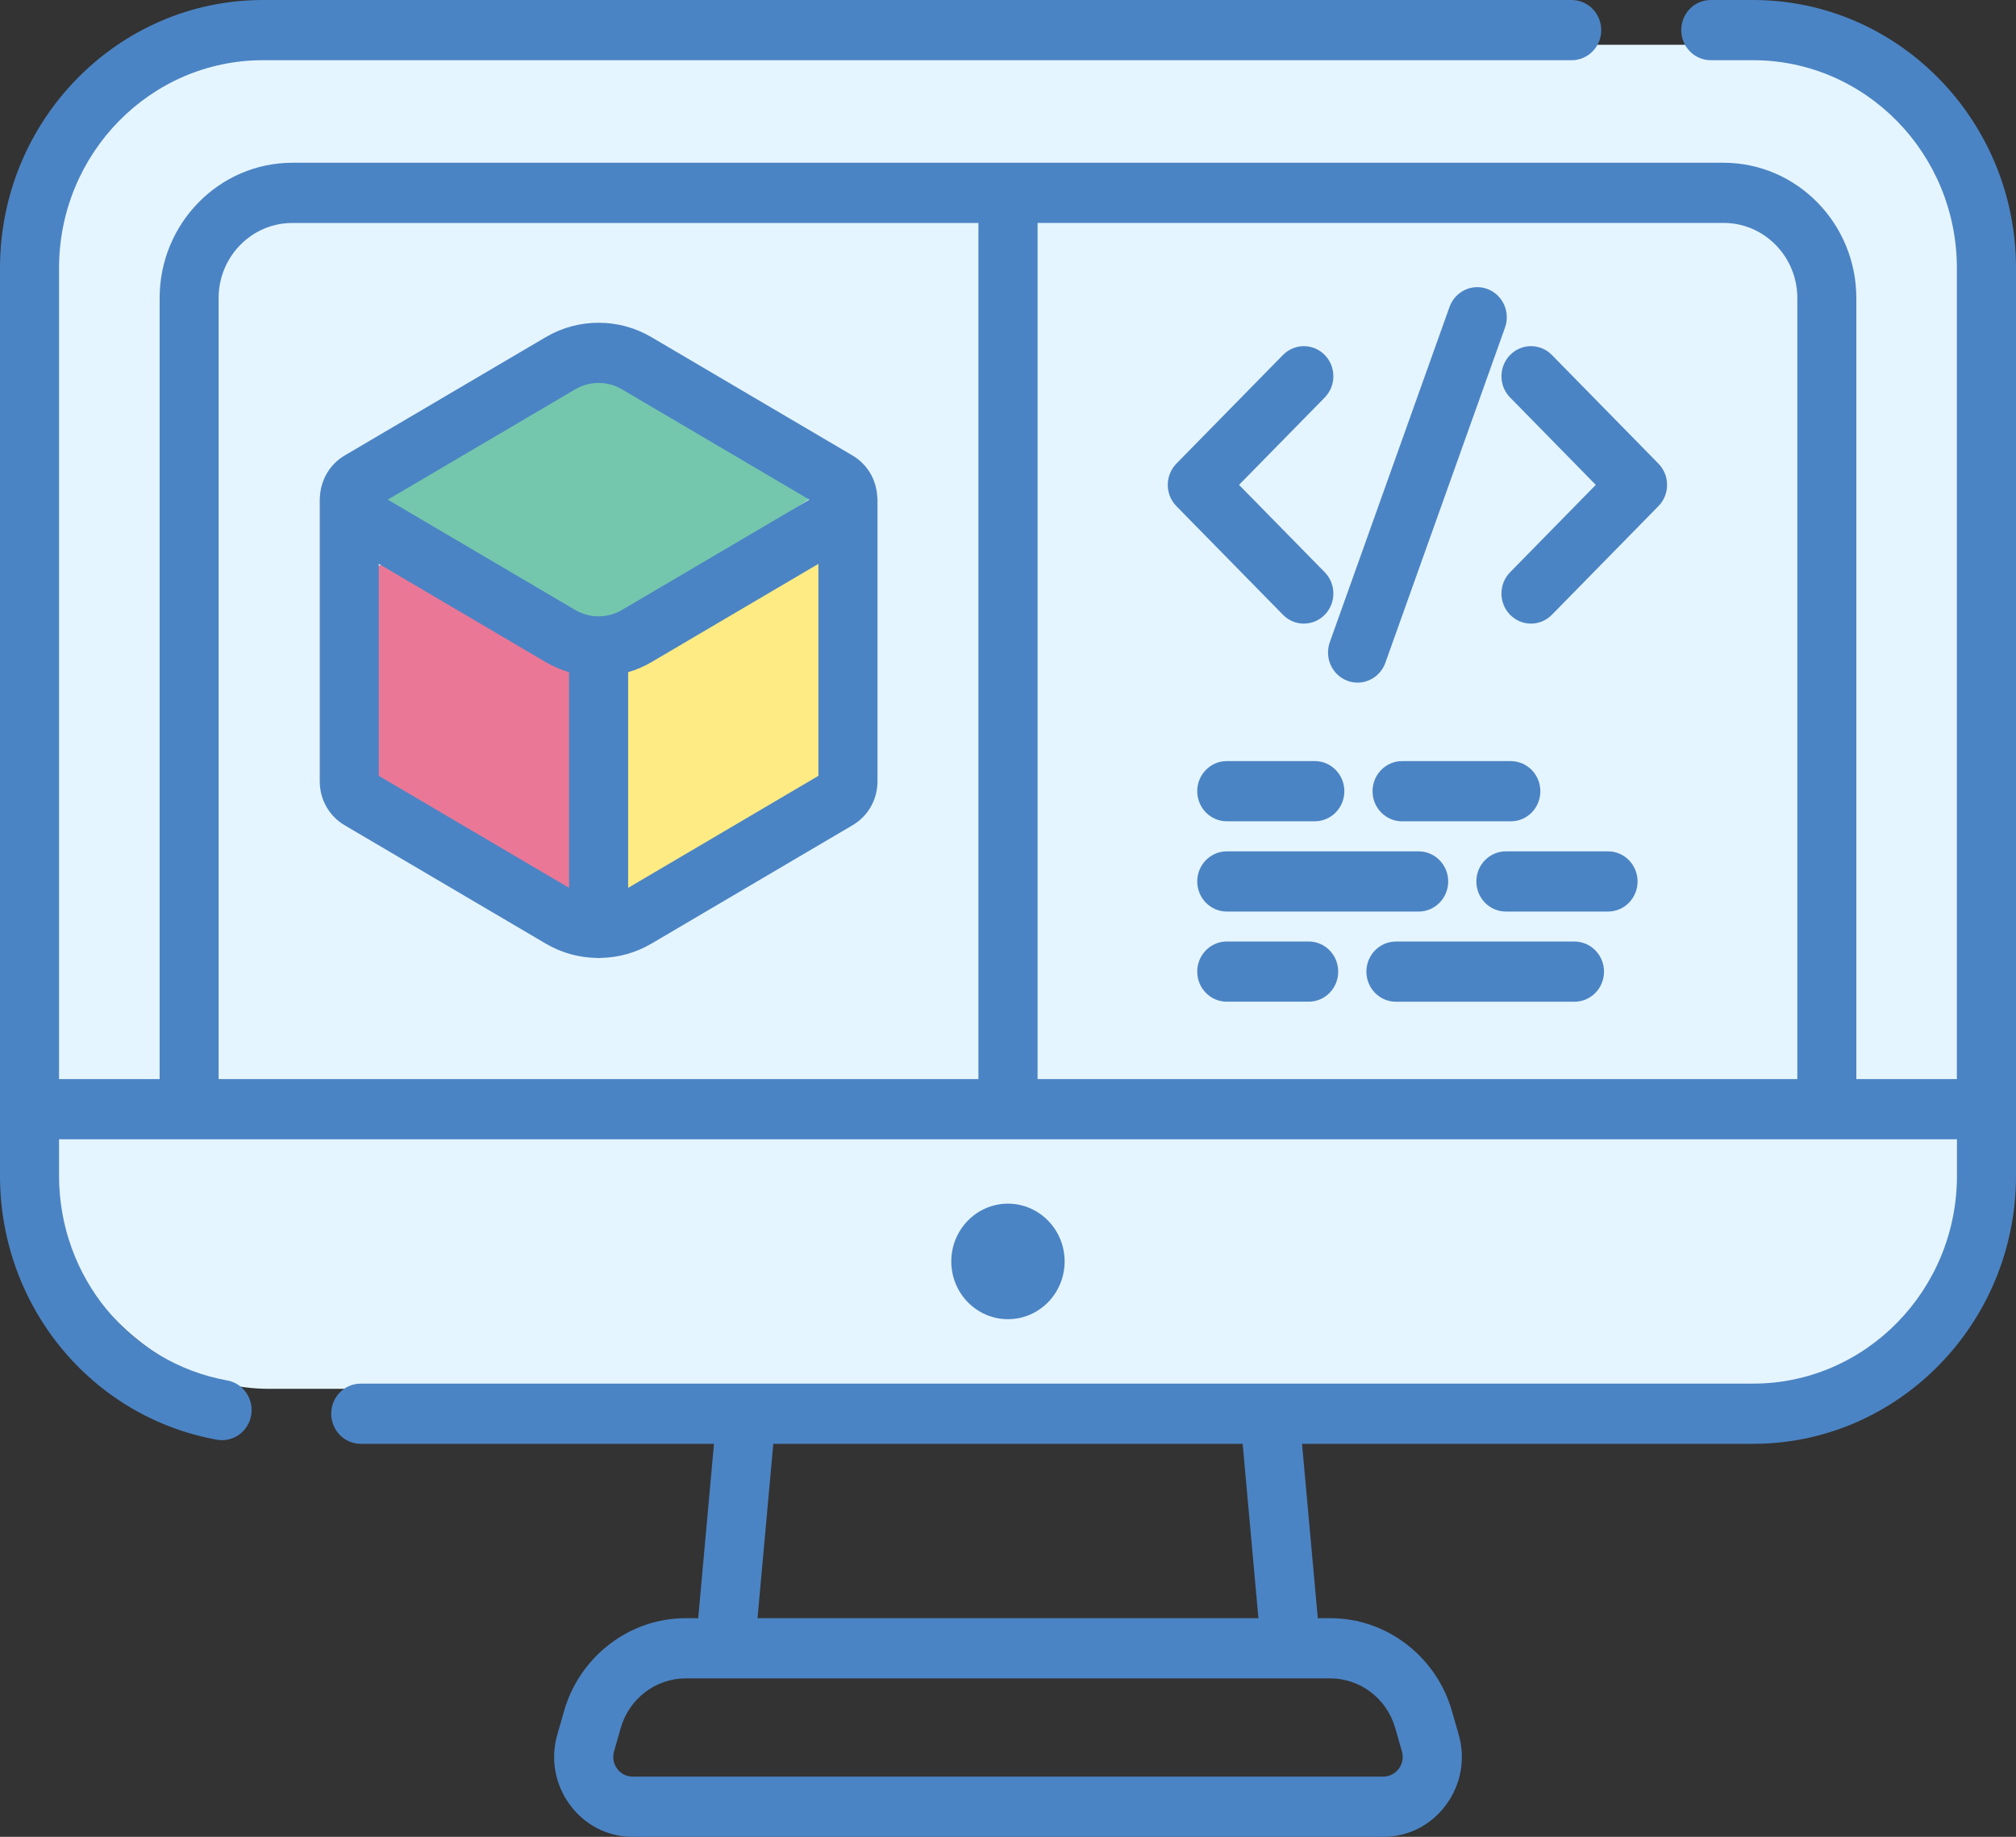
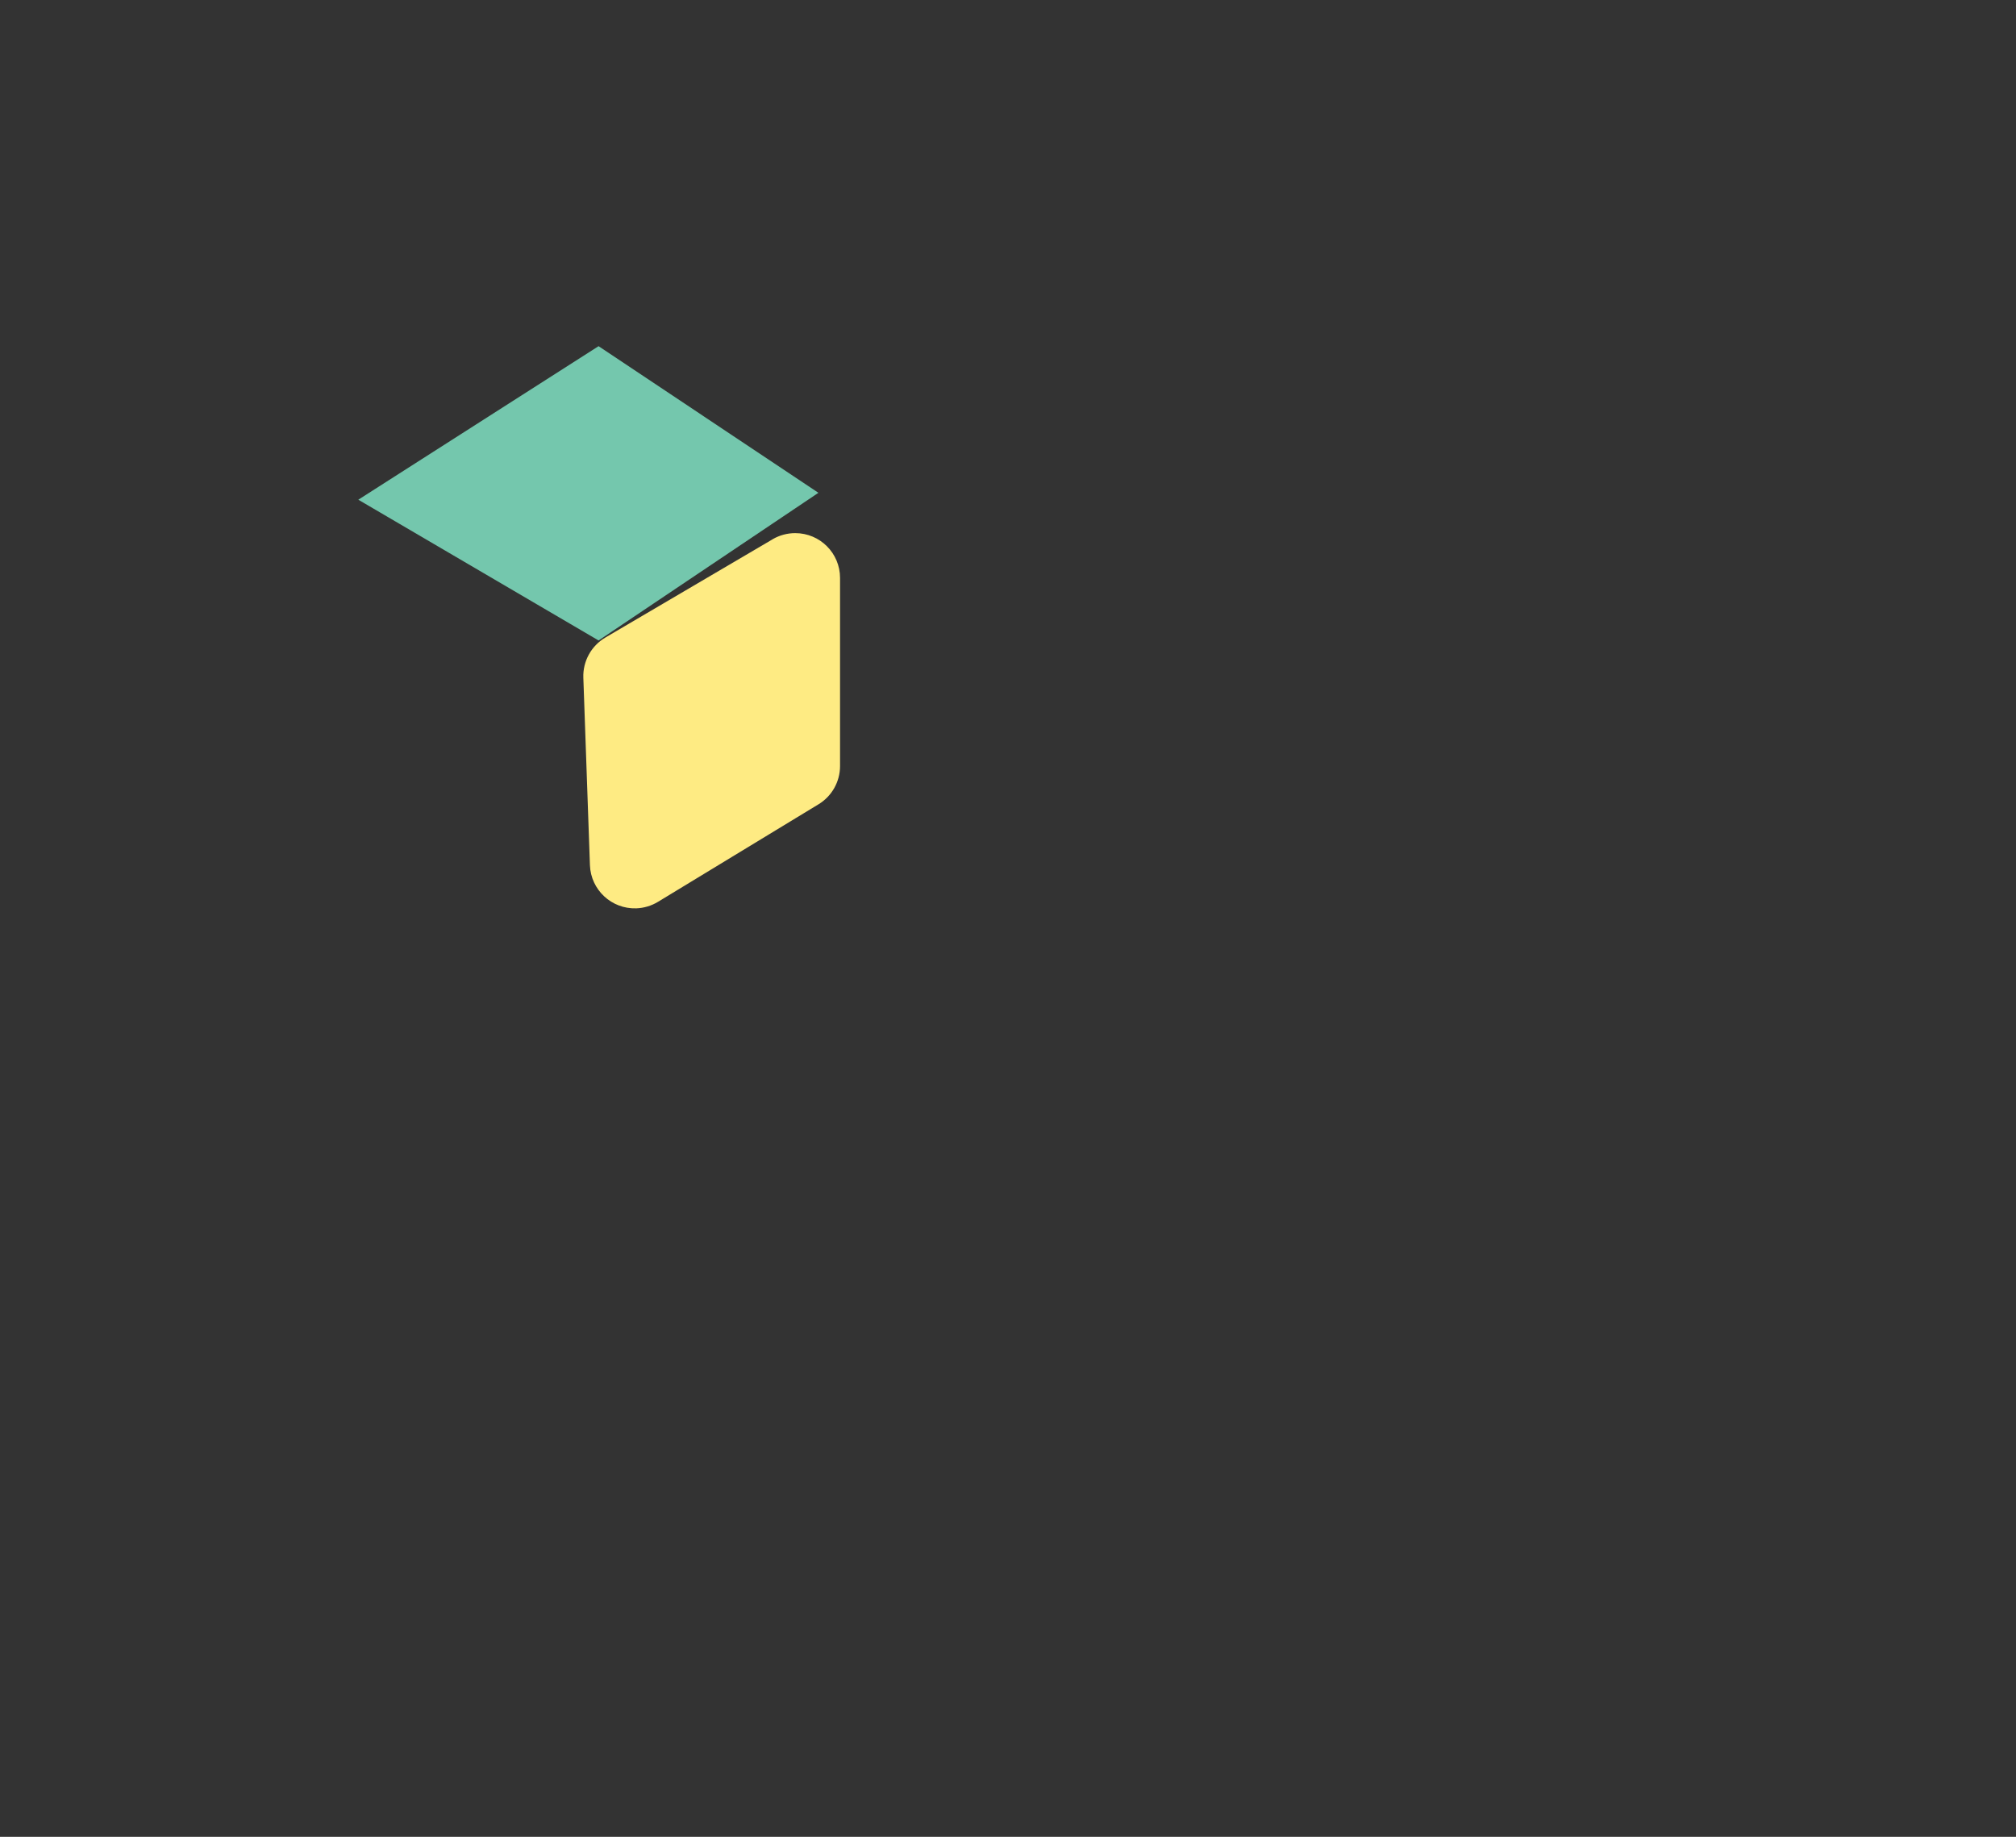
<svg xmlns="http://www.w3.org/2000/svg" width="45" height="41" viewBox="0 0 45 41">
  <rect x="0" y="0" width="45" height="41" fill="#333333" stroke="none" />
  <g fill="none" fill-rule="evenodd">
    <g>
      <g transform="translate(-567 -3282) translate(567 3282)">
-         <rect width="43" height="30" x="1" y="1" fill="#E5F5FF" rx="5" />
        <path fill="#74C7AD" d="M7.998 11.154L13.361 7.727 18.268 11 13.361 14.296z" />
-         <path fill="#EB7797" d="M9.324 12.625l3.442 1.625c.361.17.586.54.572.94l-.145 4.12c-.02.553-.483.984-1.035.965-.17-.006-.337-.056-.484-.145L8.13 17.977c-.32-.194-.504-.55-.478-.923l.247-3.593c.038-.551.516-.967 1.067-.93.124.01.245.041.358.094z" />
        <path fill="#FEEB83" d="M14.506 12.038l3.731 2.192c.317.186.506.53.493.897l-.147 4.184c-.02.552-.483.983-1.035.964-.17-.006-.337-.056-.484-.145l-3.583-2.177c-.299-.181-.481-.505-.481-.854V12.9c0-.553.448-1 1-1 .178 0 .353.047.506.137z" transform="matrix(-1 0 0 1 31.751 0)" />
-         <path fill="#4B84C4" fill-rule="nonzero" d="M27.384 20.347h4.282c.364 0 .66-.301.66-.672 0-.371-.296-.672-.66-.672h-4.282c-.364 0-.66.3-.66.672 0 .371.296.672.66.672zm2.693-5.15c.075.027.15.04.226.04.269 0 .522-.17.62-.442l2.671-7.483c.125-.35-.052-.735-.394-.862s-.72.053-.845.402l-2.672 7.483c-.124.349.052.734.394.861zM7.695 18.422l4.486 2.64c.348.206.738.312 1.129.32l.051.003c.018 0 .035-.001.052-.003.391-.008.78-.114 1.13-.32l4.484-2.64c.35-.205.56-.574.56-.986v-6.283c0-.028-.003-.054-.006-.08-.025-.38-.227-.714-.554-.907l-4.485-2.64c-.728-.429-1.633-.429-2.361 0l-4.486 2.64c-.326.193-.528.528-.553.907-.003.026-.005.052-.005.08v6.283c0 .412.209.78.558.986zm10.573-1.104l-4.247 2.5v-4.814c.18-.053.355-.127.521-.225l3.726-2.193v4.732zM12.84 8.69c.322-.19.721-.19 1.043 0l4.184 2.463-4.184 2.462c-.322.19-.721.19-1.043 0l-4.184-2.462L12.84 8.69zm-4.385 3.896l3.726 2.193c.166.098.341.172.521.225v4.813l-4.247-2.5v-4.73zm18.929 5.746h1.964c.364 0 .66-.3.66-.672 0-.37-.296-.672-.66-.672h-1.964c-.364 0-.66.301-.66.672 0 .371.296.672.66.672zm1.828 2.683h-1.828c-.364 0-.66.301-.66.672 0 .372.296.672.66.672h1.828c.364 0 .659-.3.659-.672 0-.37-.295-.672-.66-.672zM39.13 0h-.943c-.364 0-.659.3-.659.672 0 .371.295.672.66.672h.942c2.51 0 4.55 2.081 4.55 4.64v18.102h-2.244V6.653c0-1.665-1.33-3.02-2.963-3.02H6.526c-1.633 0-2.963 1.355-2.963 3.02v17.433H1.318V5.983c0-2.558 2.042-4.639 4.551-4.639h29.213c.364 0 .66-.3.66-.672 0-.371-.296-.672-.66-.672H5.87C2.633 0 0 2.684 0 5.983v20.261c0 2.91 2.037 5.387 4.843 5.892.038.007.077.01.115.01.314 0 .592-.229.648-.555.064-.365-.176-.714-.534-.778-2.175-.392-3.754-2.313-3.754-4.569v-.814h42.364v.814c0 2.558-2.042 4.64-4.551 4.64H8.052c-.364 0-.659.3-.659.671 0 .372.295.673.66.673h7.884l-.352 3.892h-.287c-1.241 0-2.353.848-2.704 2.062l-.152.528c-.158.545-.056 1.119.278 1.574.334.455.845.716 1.403.716h16.754c.558 0 1.07-.261 1.403-.716.334-.455.436-1.03.278-1.574l-.152-.528c-.35-1.214-1.463-2.062-2.704-2.062h-.287l-.352-3.892h10.068c3.236 0 5.869-2.685 5.869-5.984V5.984C45 2.683 42.367 0 39.13 0zM21.84 24.086H4.88V6.653c0-.924.738-1.676 1.645-1.676h15.315v19.109zm18.277 0H23.16V4.976h15.315c.907 0 1.644.753 1.644 1.677v17.433zm-22.857 8.142h10.478l.352 3.892H16.909l.352-3.892zm12.44 5.236c.662 0 1.253.451 1.44 1.097l.152.528c.054.185-.02.324-.068.39-.083.113-.21.177-.348.177H14.123c-.19 0-.299-.11-.348-.177-.048-.066-.122-.205-.068-.39l.152-.528c.187-.646.779-1.097 1.44-1.097h14.403zm-5.936-9.307c0-.712-.567-1.29-1.265-1.29s-1.265.578-1.265 1.29c0 .712.567 1.289 1.265 1.289s1.265-.577 1.265-1.29zM34.64 7.923c-.258-.262-.675-.262-.932 0-.258.263-.258.688 0 .95l1.912 1.95-1.912 1.95c-.258.262-.258.688 0 .95.128.131.297.197.466.197.168 0 .337-.066.466-.197l2.378-2.425c.258-.262.258-.688 0-.95L34.64 7.923zm1.254 11.08h-2.28c-.364 0-.66.3-.66.672 0 .371.296.672.66.672h2.28c.364 0 .659-.301.659-.672 0-.371-.295-.672-.66-.672zm-6.79-5.083c.168 0 .337-.066.466-.197.257-.262.257-.688 0-.95l-1.913-1.95 1.913-1.95c.257-.262.257-.687 0-.95-.258-.262-.675-.262-.932 0l-2.379 2.425c-.257.263-.257.688 0 .95l2.379 2.425c.128.131.297.197.466.197zm6.04 7.096H31.16c-.364 0-.66.301-.66.672 0 .372.296.672.66.672h3.984c.364 0 .66-.3.66-.672 0-.37-.296-.672-.66-.672zm-.761-3.355c0-.37-.295-.672-.66-.672h-2.427c-.364 0-.659.301-.659.672 0 .371.295.672.66.672h2.427c.364 0 .659-.3.659-.672z" />
      </g>
    </g>
  </g>
</svg>